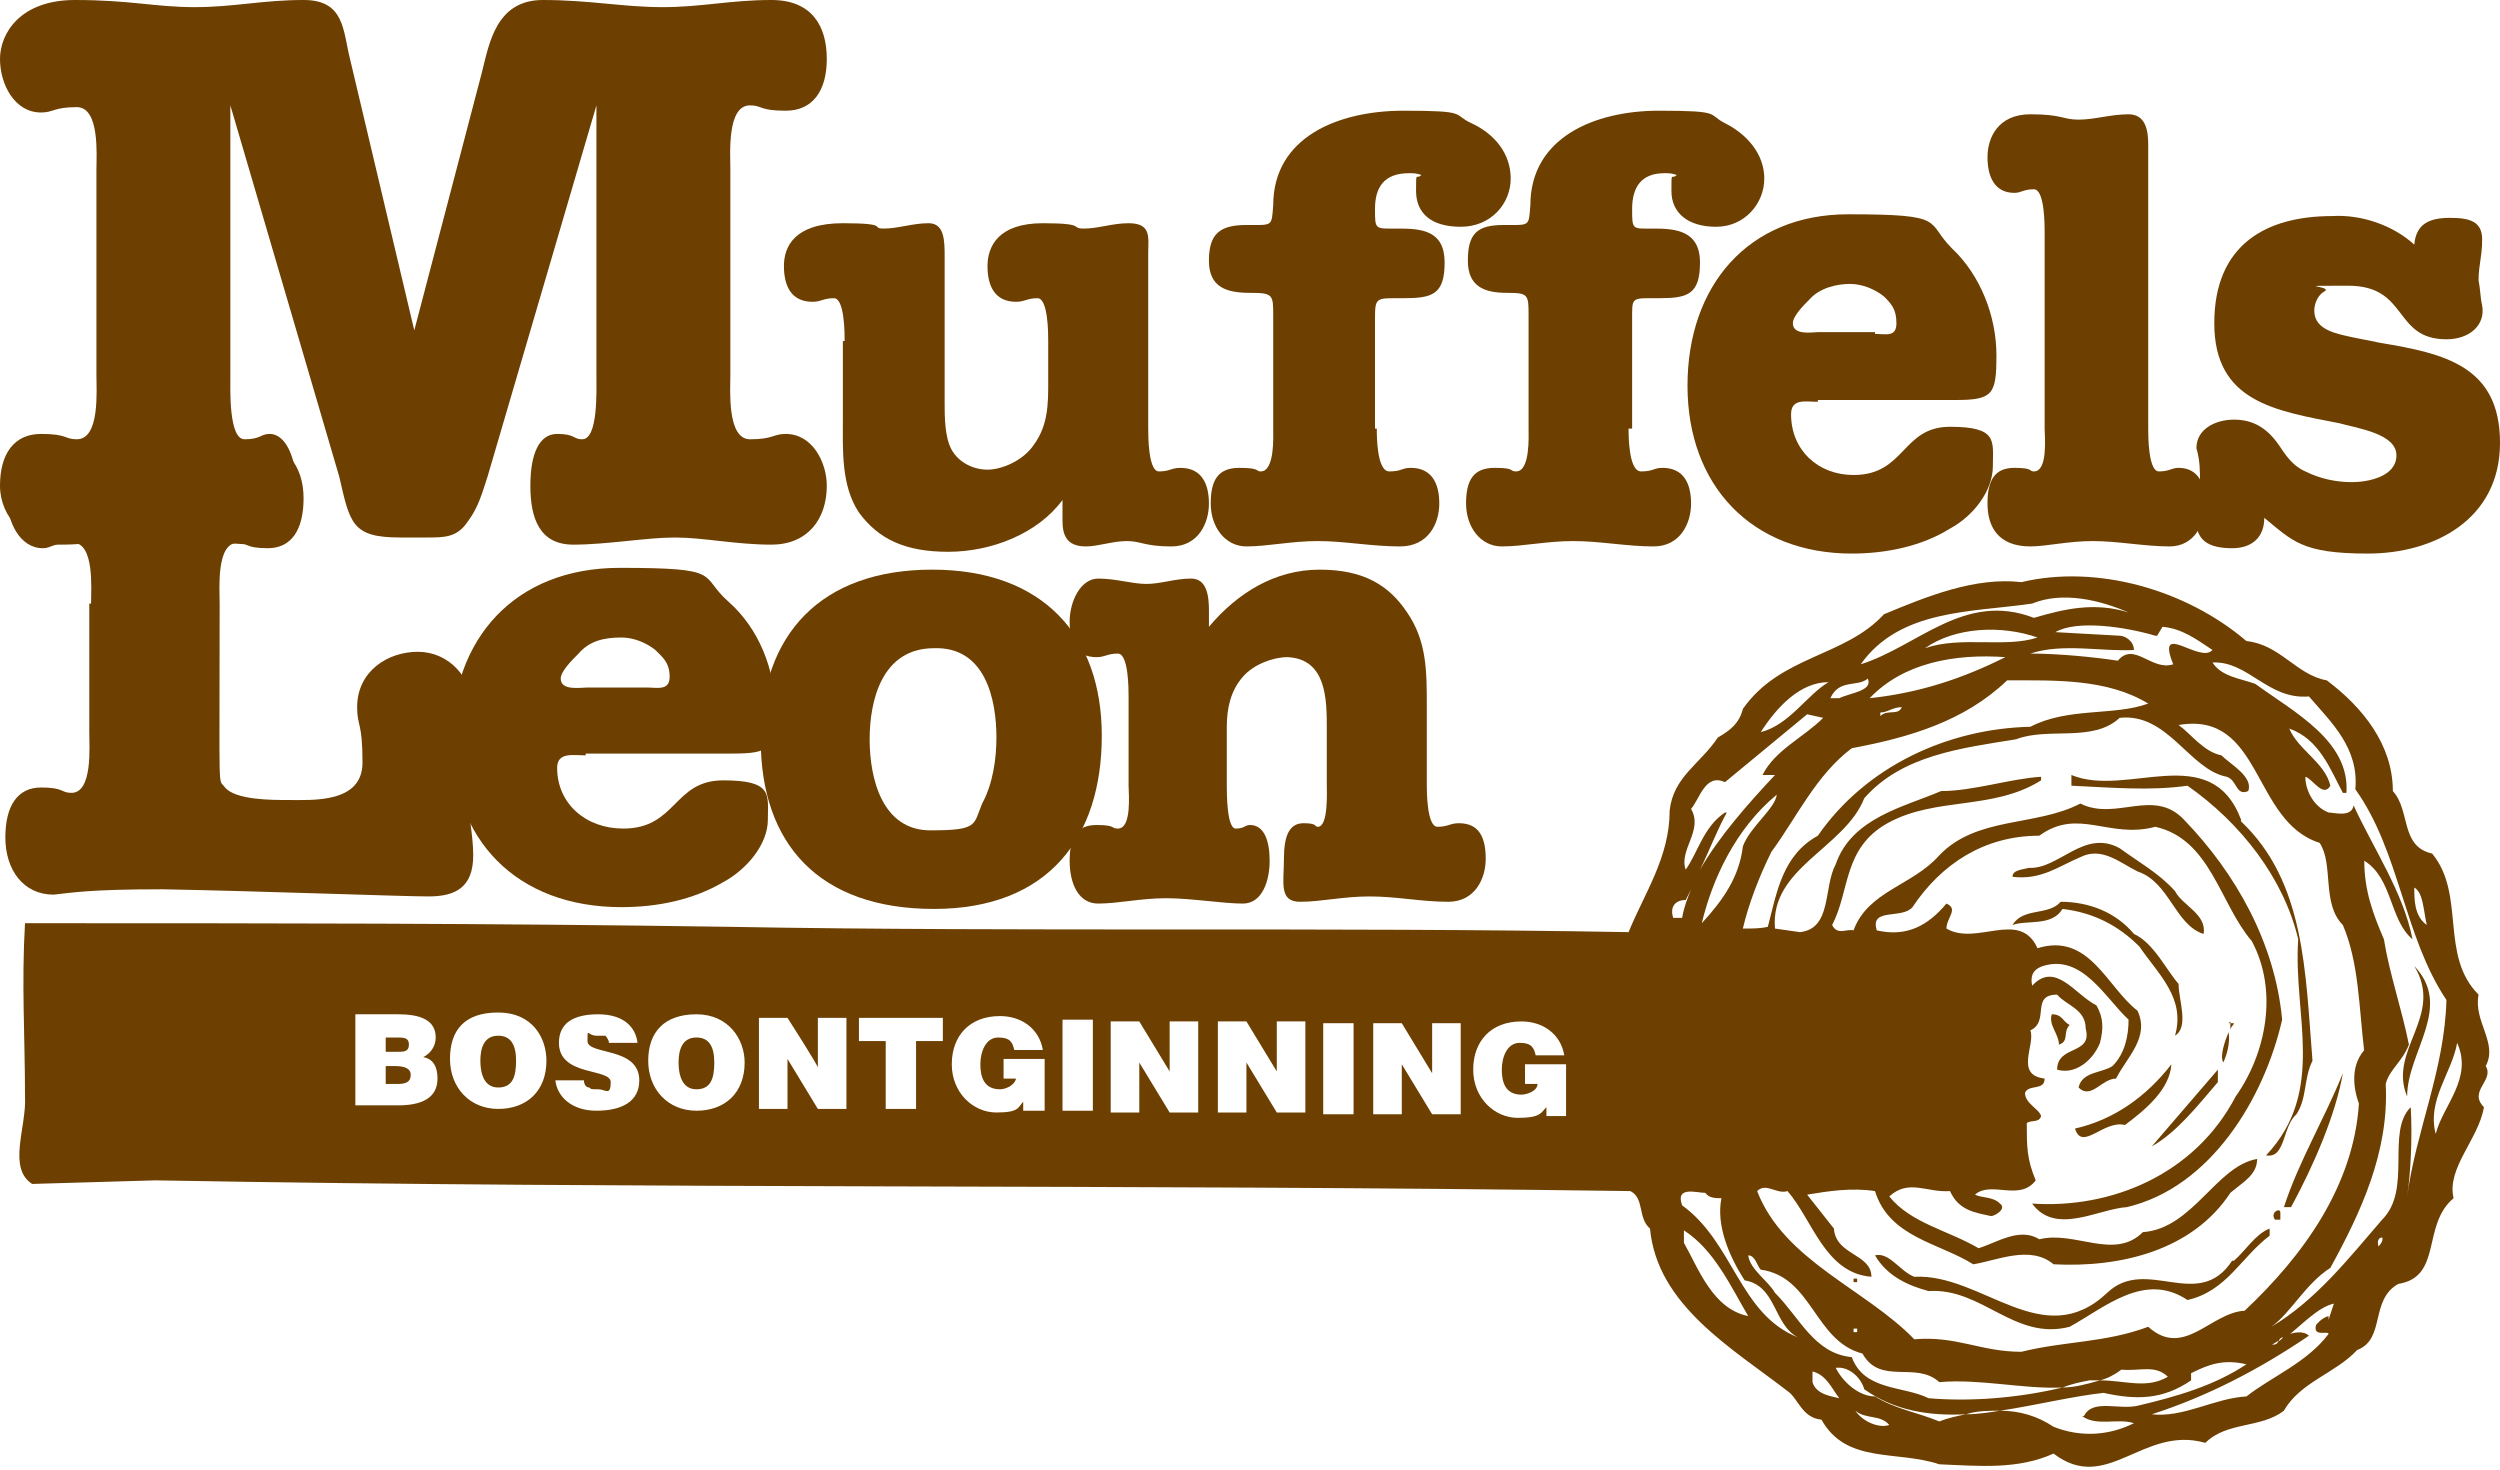
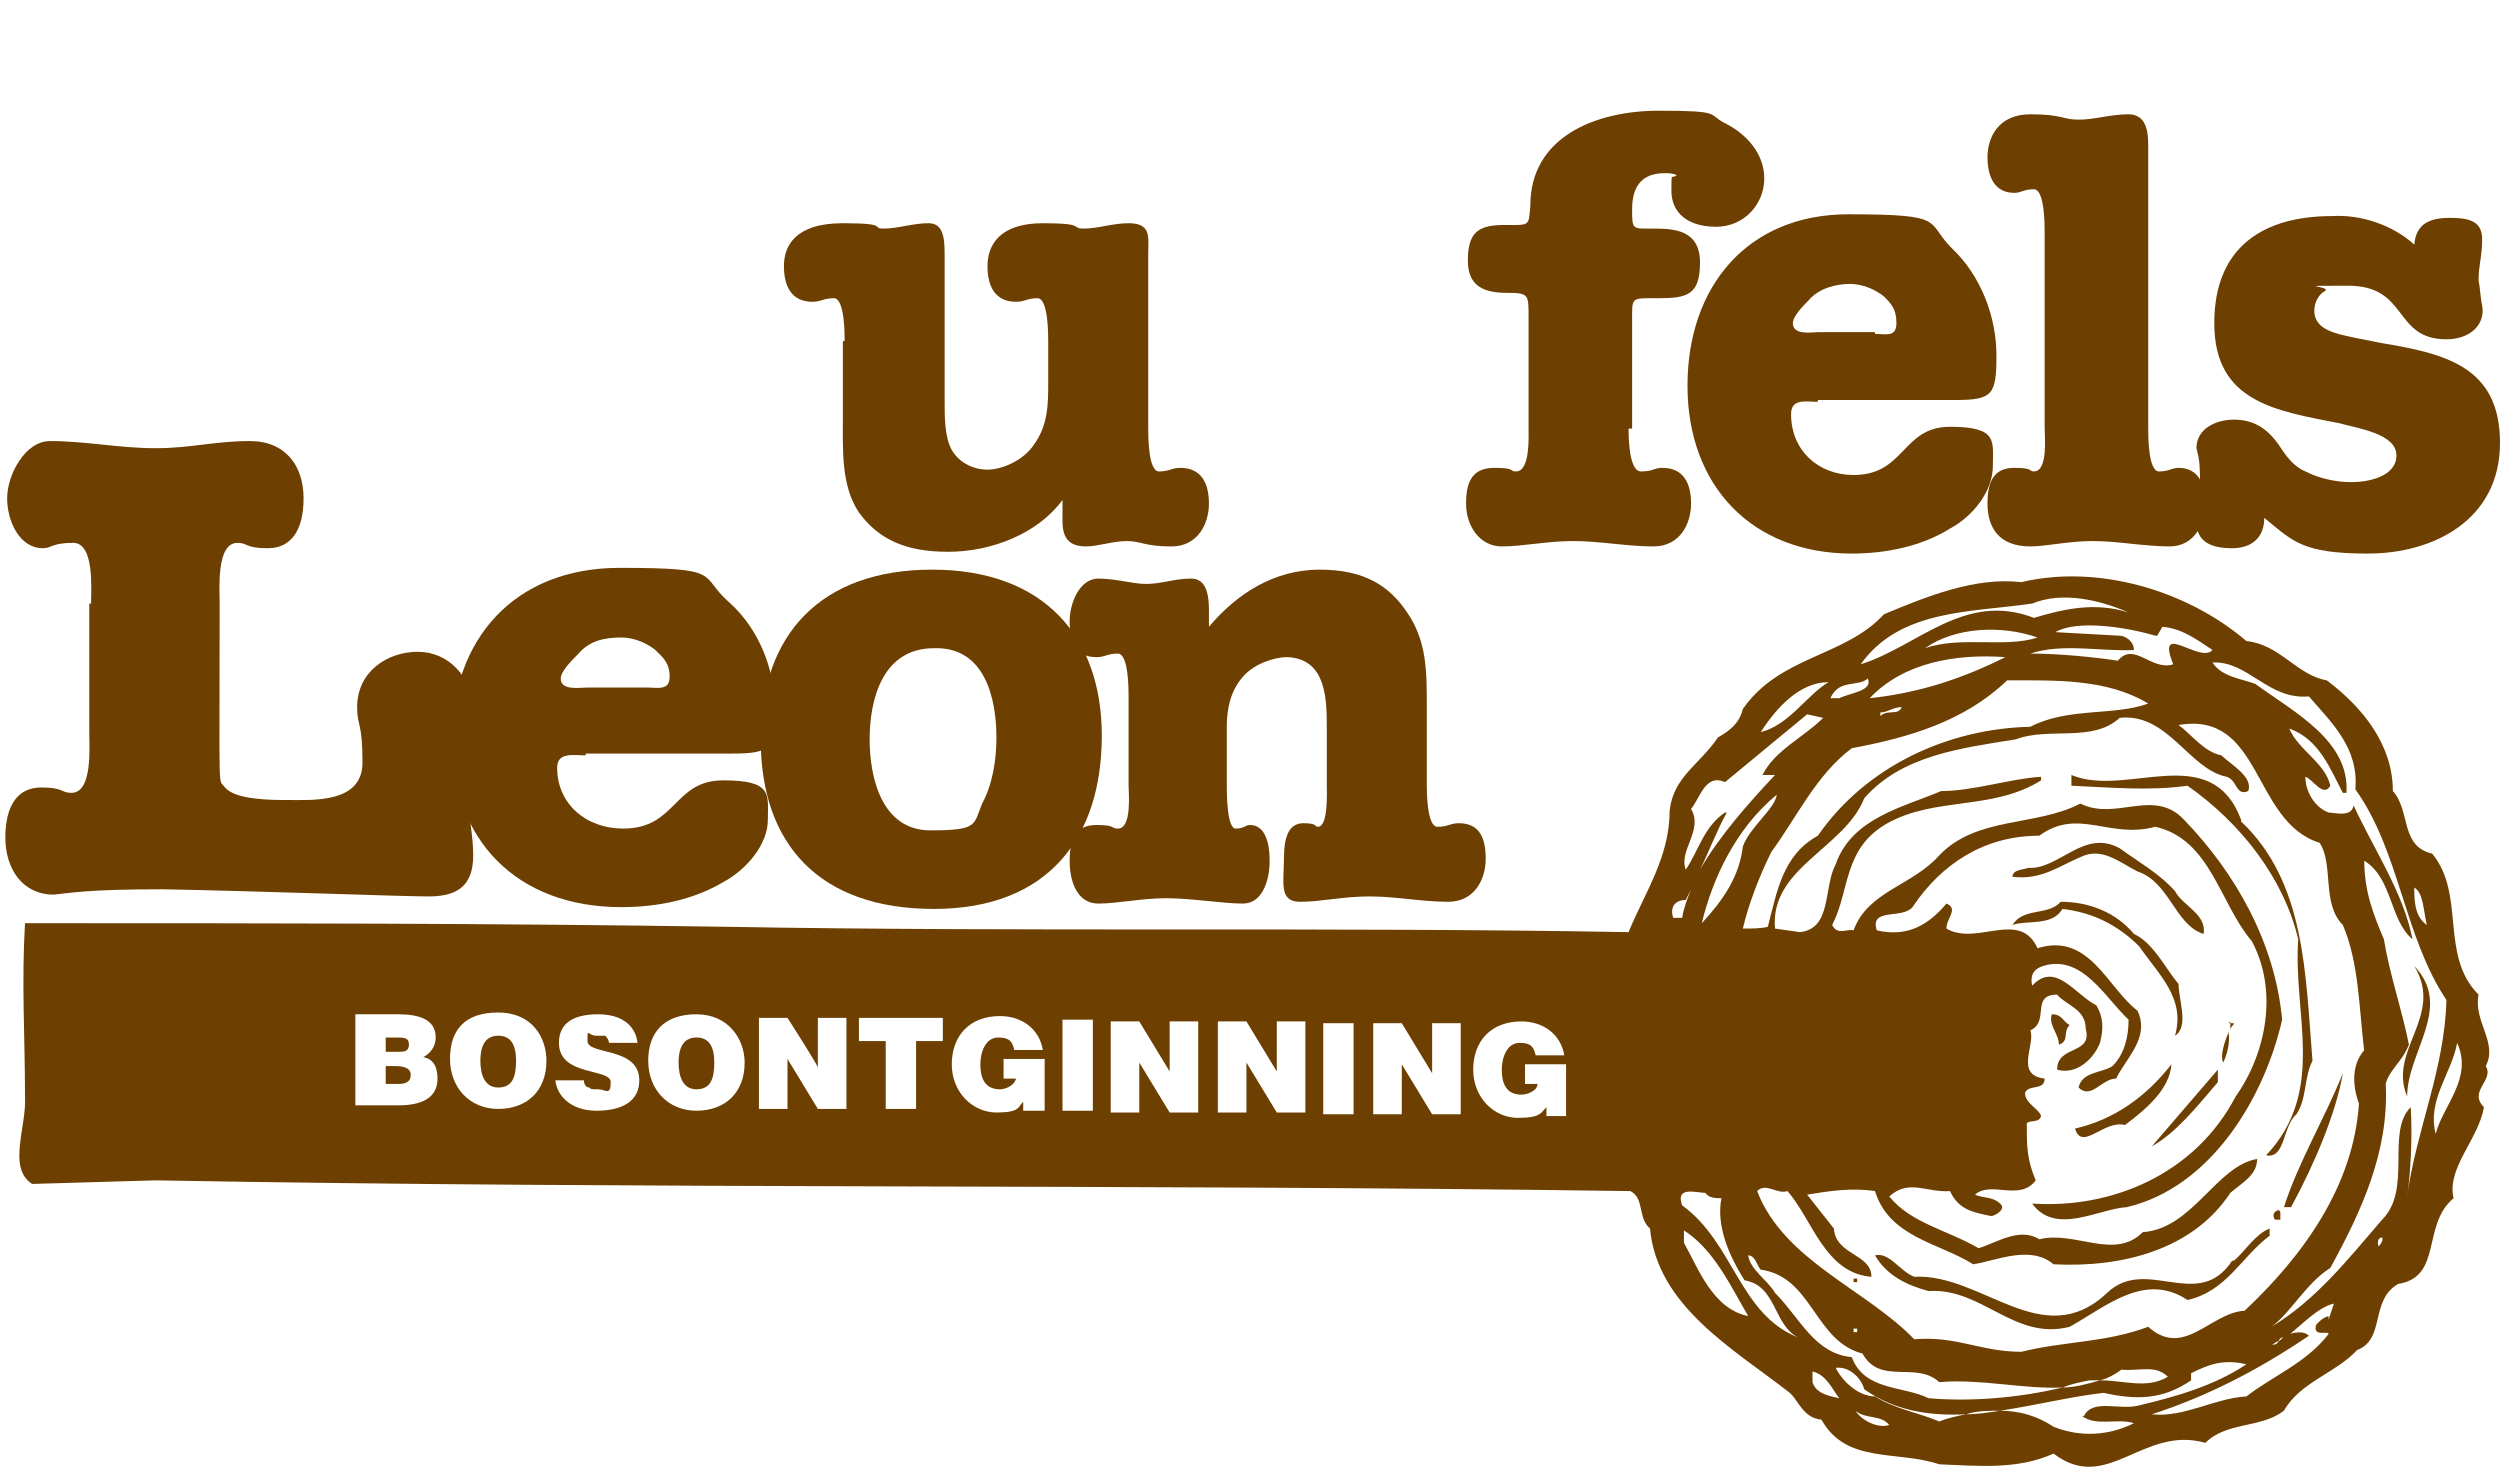
<svg xmlns="http://www.w3.org/2000/svg" id="Laag_1" version="1.1" viewBox="0 0 140 82.3">
  <defs>
    <style>
      .st0 {
        fill: #6d3f00;
      }
    </style>
  </defs>
  <path class="st0" d="M119.8,53c-1.2-1.2-2.6-1.9-4.3-2.1-.6,1-2,.6-2.8.9.6-1,2-.5,2.7-1.3,1.6,0,3.1.6,4.1,1.8,1.1.5,1.8,2,2.5,2.8,0,.9.6,2.4-.2,2.9.6-2.1-.9-3.4-2-5ZM135.2,54.1c1.7,2.8-1.5,4.7-.4,7.3,0-2.5,2.6-5,.4-7.3ZM116.5,48c1.2-.6,2.2.3,3.2.8,1.8.6,2.1,3,3.7,3.5.2-1.1-1.2-1.6-1.6-2.4-.9-1-2-1.6-3.1-2.4-2-1.1-3.4,1.2-5.1,1.1-.3.1-.9.1-.9.5,1.6.2,2.6-.6,3.8-1.1ZM127.5,68.3h.2c0-.2,0-.3,0-.4,0-.3-.6,0-.3.4ZM125.5,45.9c-1.7-4.5-6.4-1.2-9.5-2.5v.6c2.2.1,4.4.3,6.5,0,3,2.1,5.4,5.2,6.2,8.6-.3,4.2,1.6,8.5-1.8,12.1,1.1.2.9-1.6,1.7-2.3.6-.9.4-2,.9-3-.4-4.9-.4-10-4-13.4h0ZM114.9,56.8c-.2.6.4,1.1.4,1.7.6-.2.2-.7.6-1.1-.4-.2-.4-.6-1-.6ZM124.9,57.2v.5h0c0-.2.2-.3.2-.4-.2,0-.3,0-.3,0ZM124.8,57.8c-.2.5-.5,1.3-.3,1.7.2-.4.4-1.1.3-1.7ZM116.2,63.2c.4,1.3,1.6-.5,2.8-.2,1.2-.9,2.5-2,2.6-3.4-1.4,1.8-3.2,3.1-5.4,3.6ZM124.2,59.9l-3.7,4.3h0c1.4-.8,2.5-2.2,3.7-3.6,0-.2,0-.7,0-.7ZM131.2,60.1c-1,2.5-2.5,5-3.3,7.5h.4c1.3-2.4,2.5-5.2,2.9-7.5ZM125,70.6c-1.9,2.9-4.8-.3-7,1.8-3.6,3.4-7-1.1-10.8-.9-.8-.3-1.4-1.4-2.2-1.2.7,1.2,1.9,1.7,3,2,3-.2,4.8,2.8,7.9,2,2-1.1,4.2-3.1,6.6-1.5,2.2-.5,3-2.4,4.6-3.6,0-.2,0-.2,0-.4-.8.3-1.4,1.3-2,1.8ZM103.8,71.8h.2v-.2h-.2v.2ZM139.1,62c-.3,1.8-2.1,3.4-1.7,5.1-1.8,1.5-.6,4.4-3.1,4.8-1.6.9-.7,3.1-2.3,3.7-1.2,1.3-3.2,1.8-4.1,3.4-1.3,1-3.2.6-4.4,1.8-3.5-1-5.5,2.9-8.5.6-2,.9-4.1.7-6.4.6-2.4-.8-5.2,0-6.6-2.5-1.1-.1-1.3-1.2-1.9-1.6-3.1-2.4-7.3-4.8-7.7-9.1-.7-.6-.3-1.7-1.1-2.1-28.5-.4-54.6-.1-82.6-.6l-6.9.2c-1.4-.9-.3-3.2-.4-4.9,0-3.4-.2-6.3,0-9.7,13.8,0,25.9,0,39.3.2,16.6.3,33.8,0,50.5.3.9-2.2,2.3-4.2,2.3-6.8.2-1.9,1.7-2.6,2.7-4.1.7-.4,1.2-.8,1.4-1.6,2.1-3,5.7-2.9,7.9-5.3,2.4-1,5.1-2.1,7.7-1.8,4.2-1,9.2.4,12.6,3.3h0c1.9.2,2.8,1.9,4.5,2.2,2,1.5,3.7,3.6,3.7,6.2,1,1.1.4,3.1,2.2,3.5,1.9,2.3.4,5.7,2.6,7.9-.3,1.5,1.1,2.7.4,4,.5.8-1,1.4-.1,2.3ZM24.5,60.4c0-.6-.2-1.1-.8-1.2.4-.2.7-.6.7-1.1,0-1-.9-1.3-2.1-1.3h-2.4v5.1h2.4c1.3,0,2.2-.4,2.2-1.5ZM30.6,59.4c0-1.3-.8-2.7-2.7-2.7s-2.7,1-2.7,2.6,1.1,2.8,2.7,2.8,2.7-1,2.7-2.7ZM35.8,60.5c0-1.9-2.9-1.4-2.9-2.2s0-.3.5-.3h.5c0,0,.2.2.2.4h1.6c-.1-.9-.8-1.6-2.2-1.6s-2.2.5-2.2,1.6c0,1.9,2.9,1.4,2.9,2.2s-.3.4-.7.4-.4,0-.5-.1c-.2,0-.3-.2-.3-.4h-1.6c.1.9.9,1.7,2.3,1.7,1.4,0,2.4-.5,2.4-1.7ZM41.7,59.5c0-1.3-.9-2.7-2.7-2.7s-2.7,1-2.7,2.6,1.1,2.8,2.7,2.8,2.7-1,2.7-2.7ZM47.4,57h-1.6v2.8c.1,0-1.7-2.8-1.7-2.8h-1.6v5.1h1.6v-2.8c0,0,1.7,2.8,1.7,2.8h1.6v-5.1ZM52.8,57h-4.7v1.3h1.5v3.8h1.7v-3.8h1.5v-1.3ZM58.5,59.3h-2.3v1.1h.7c-.1.4-.6.6-.9.6-.9,0-1.1-.7-1.1-1.4s.3-1.5,1-1.5.8.3.9.7h1.6c-.2-1.2-1.2-1.9-2.4-1.9-1.7,0-2.7,1.1-2.7,2.7s1.2,2.7,2.5,2.7,1.2-.3,1.5-.6v.5h1.2v-2.9ZM61.2,57.1h-1.7v5.1h1.7v-5.1ZM67.1,57.2h-1.6v2.8c0,0-1.7-2.8-1.7-2.8h-1.6v5.1h1.6v-2.8c0,0,1.7,2.8,1.7,2.8h1.6v-5.1ZM73.1,57.2h-1.6v2.8c0,0-1.7-2.8-1.7-2.8h-1.6v5.1h1.6v-2.8c0,0,1.7,2.8,1.7,2.8h1.6v-5.1ZM75.8,57.3h-1.7v5.1h1.7v-5.1ZM81.8,57.3h-1.6v2.8c0,0-1.7-2.8-1.7-2.8h-1.6v5.1h1.6v-2.8c0,0,1.7,2.8,1.7,2.8h1.6v-5.1ZM87.7,59.6h-2.3v1.1h.7c0,.4-.6.6-.9.6-.9,0-1.1-.7-1.1-1.4s.3-1.5,1-1.5.8.3.9.7h1.6c-.2-1.2-1.2-1.9-2.4-1.9-1.7,0-2.7,1.1-2.7,2.7s1.2,2.7,2.5,2.7,1.3-.3,1.6-.6v.5h1.1v-2.9ZM135.2,49.7c0,.7,0,1.6.7,2.1-.2-.9-.2-1.8-.7-2.1ZM120.7,35.6c-1.7-.5-4.4-.9-5.6-.2l3.6.2c.3,0,.8.3.8.8-1.8.1-4-.4-5.8.2,1.6,0,3.6.2,4.9.4.9-1.1,1.9.6,3.1.2h0c-1-2.5,1.5,0,2.2-.8-.9-.6-1.7-1.2-2.8-1.3l-.3.5ZM132.4,58.9c-.3-2.5-.3-5-1.2-7.1-1.2-1.2-.5-3.4-1.3-4.6-3.8-1.2-3.2-7.4-7.9-6.6.7.5,1.4,1.5,2.4,1.7.5.5,1.8,1.2,1.5,2-.7.3-.6-.6-1.2-.8-2.1-.4-3.3-3.6-6-3.3-1.5,1.4-4,.5-5.8,1.2-3.1.5-6.4.9-8.5,3.3-1.1,2.8-5.3,3.9-5,7.3l1.4.2c1.8-.2,1.3-2.5,2-3.8.9-2.6,3.8-3.2,5.9-4.1,1.8,0,3.9-.7,5.6-.8v.2c-2.7,1.7-5.9.9-8.6,2.4-2.5,1.4-2.1,3.8-3.1,5.7.3.6.8.2,1.2.3.8-2.2,3.3-2.5,4.8-4.2,2.1-2.2,5.4-1.6,7.9-2.9,2,1,4.1-.9,5.8.9,2.9,3,5.1,6.9,5.5,11.2-1,4.4-4,9.4-8.7,10.5-1.6.1-4,1.6-5.3-.2,4.4.3,9.1-1.6,11.4-6,1.7-2.4,2.4-5.9.9-8.7-1.8-2.1-2.3-5.7-5.4-6.4-2.6.7-4.3-1.1-6.5.5-3.1,0-5.5,1.6-7.1,4-.6.7-2.4,0-2,1.3,1.7.4,2.9-.3,3.9-1.5.7.3,0,.8,0,1.4,1.7,1,4.1-1.1,5.1,1.1,2.9-.9,3.9,2.2,5.6,3.5.7,1.5-.6,2.6-1.2,3.8-.8,0-1.4,1.2-2.1.5.2-.9,1.3-.8,1.9-1.2.7-.7.9-1.7.9-2.6-1.3-1.2-2.6-3.7-4.8-3-.6.2-.7.6-.6,1.1,1.3-1.4,2.4.5,3.6,1.1.4.7.4,1.3.2,2.1-.4,1-1.4,1.8-2.4,1.5,0-1.4,2-.8,1.6-2.3,0-1.1-1.1-1.3-1.6-1.9-1.5,0-.4,1.5-1.5,2,.3.8-.9,2.5.8,2.7,0,.7-.9.3-1.1.8,0,.6.8.9.9,1.3-.1.4-.6.2-.8.4,0,1.3,0,2,.5,3.2-.9,1.2-2.5,0-3.4.8.4.2,1,.1,1.4.5.4.3-.3.7-.5.7-.9-.2-1.8-.3-2.3-1.4-1.3.1-2.3-.7-3.4.3,1.2,1.5,3.3,1.9,5,2.9,1-.3,2.3-1.2,3.4-.5,2-.5,4.2,1.2,5.8-.4,2.8-.2,4.1-3.7,6.4-4.1,0,.9-.8,1.3-1.5,1.9-2.1,3.2-6.1,4.2-9.9,4-1.3-1.1-3.2-.2-4.5,0-1.9-1.2-4.7-1.5-5.5-4.1-1.3-.2-2.6,0-3.8.2l1.5,1.9c.1,1.5,2.1,1.4,2.1,2.7-2.6-.2-3.3-3.2-4.7-4.8-.6.2-1.2-.5-1.7,0,1.5,3.9,6.1,5.5,8.8,8.3,2.4-.2,3.7.7,6,.7,2.4-.6,4.7-.5,7.1-1.4,2,1.8,3.5-.8,5.4-.9,3.3-3.1,6.1-7,6.4-11.6-.4-1.1-.4-2.3.4-3.1ZM104,74.4h-.2s0,.2,0,.2h.2s0-.2,0-.2ZM97.6,52c.5,0,1,0,1.4-.1.5-1.9.8-4,2.8-5.1,2.7-3.9,7.3-6,11.9-6.1,2.1-1.1,4.7-.6,6.6-1.3-2.3-1.4-5.2-1.3-7.9-1.3-2.4,2.3-5.5,3.2-8.7,3.8-2,1.5-3.1,3.9-4.5,5.8-.7,1.4-1.3,3-1.6,4.3ZM97.6,47.4c.4-1.1,1.8-2.1,1.9-2.9-2.3,1.9-3.6,4.7-4.2,7.2,1.2-1.3,2.1-2.6,2.3-4.3ZM104.7,39.1c2.8-.3,5.2-1.1,7.6-2.3-2.8-.2-5.7.3-7.6,2.3ZM114.1,35.7c-2-.7-4.6-.6-6.3.6,2-.7,4.5,0,6.3-.6ZM105.3,39.9v.2c.4-.4,1,0,1.2-.5-.5,0-.8.3-1.2.3ZM104.2,37.2c3.2-1,5.8-4.1,9.7-2.6,1.7-.5,3.4-.9,5.3-.3-1.6-.7-3.7-1.2-5.4-.5-3.4.5-7.4.3-9.6,3.4ZM102.5,39.1h.5c.6-.3,1.9-.4,1.6-1.1-.6.5-1.6,0-2.1,1.1ZM98.6,41c1.6-.4,2.6-2.1,3.8-2.8-1.6,0-2.9,1.4-3.8,2.8ZM94.4,48.7c.7-1,1-2.4,2.2-3.2h.1c-.6,1.1-1,2.2-1.5,3.2,1.1-1.9,2.7-3.7,4.2-5.3h-.7c.7-1.4,2.3-2.1,3.4-3.2,0,0-.9-.2-.9-.2l-4.6,3.8c-1.1-.5-1.4.9-1.9,1.5.7,1.2-.7,2.3-.3,3.4ZM93.7,51.4h.5c.1-.6.3-1.1.5-1.6-.1.2-.2.4-.3.6-.6,0-.9.4-.7,1ZM97.9,73.7c-1-1.7-1.9-3.7-3.6-4.8v.7c.8,1.4,1.6,3.7,3.6,4.1ZM98.8,74.4h0v.2h0v-.2ZM100.7,74.9c-1.4-.7-1.2-2.9-3-3.2-.9-1.4-1.6-3.1-1.3-4.6-.3,0-.7,0-.9-.3-.5,0-1.7-.4-1.3.7,2.9,2.1,3.2,6.1,6.5,7.4ZM103.7,76c.7,1.9,2.9,1.6,4.3,2.3,2.3.2,5,0,7.5-.6.7,0,1.4-.2,2.1-.4,1.4,0,2.6.5,3.8-.2-.7-.7-1.6-.3-2.6-.4-.4.3-.8.5-1.2.6-.2,0-.4,0-.6,0-.5.1-1,.2-1.5.4-2.2.1-4.6-.5-6.9-.3-1.3-1.2-3.3.2-4.3-1.6-2.7-.7-2.8-4.3-5.7-4.7-.2-.2-.3-.8-.7-.8.1.8,1.1,1.4,1.5,2.1,1.4,1.4,2.2,3.4,4.3,3.6ZM103,78.3c-.4-.5-.7-1.3-1.5-1.5v.6c.2.7,1.1.8,1.5.9ZM105.8,79.8c-.5-.6-1.3-.3-1.9-.8.4.6,1.3,1,1.9.8ZM116.7,79.3c.5-1,2-.3,3.1-.6,2.1-.5,4.2-1.1,6-2.3-1.3-.3-2.1,0-3.1.5,0,0,0,.3,0,.4-1.6,1.1-3.1,1.1-4.9.7-1.8.2-3.8.7-5.8,1-.6,0-1.3,0-1.9.2-2.1.1-4-.2-5.7-1.4-.2-.7-.9-1.3-1.6-1.2.4.8,1.3,1.6,2.2,1.6,1.1.7,2.4.9,3.6,1.4.5-.2,1-.3,1.5-.4.6,0,1.3-.1,1.9-.2,1.1,0,2.1.3,3,.9,1.5.6,3.1.5,4.5-.2-.9-.3-2.1.2-2.9-.4ZM130.4,73.9l.3-.9c-.9.2-1.8,1.2-2.7,1.9,0,0-.1,0-.2,0,0,0-.1,0-.2.2-.1,0-.3.2-.4.2.2,0,.3,0,.4-.2.1,0,.2-.2.4-.3.4-.2,1-.3,1.3,0-2.8,1.9-5.7,3.4-8.8,4.4,1.8.2,3.5-.9,5.3-1,1.4-1.1,3.4-1.9,4.6-3.5,0-.2-.9.2-.7-.5,0,0,.3-.4.7-.5h0ZM133.4,69.3c-.2,0-.3.2-.2.5,0,0,.3-.3.2-.5ZM134.7,68.7h0v.3h0v-.3ZM137,56c-2.4-3.6-2.6-8.3-5.1-11.8.2-2.3-1.3-3.7-2.6-5.2-2.3.2-3.4-2-5.4-1.9.5.8,1.6.9,2.4,1.2,2.2,1.6,5.3,3.2,5.1,6.1h-.2c-.7-1.3-1.3-3-3-3.6.5,1.2,2,1.9,2.3,3.2-.4.7-1-.4-1.4-.5,0,.8.5,1.7,1.3,2,.3,0,1.3.3,1.4-.4,1.1,2.4,2.8,4.9,3.3,7.5-1.3-1.1-1.1-3.4-2.7-4.4,0,1.7.5,3,1.1,4.4.3,1.9,1,3.9,1.4,5.9-.4,1-1.1,1.4-1.3,2.2.2,3.8-1.4,7.2-3.1,10.3-1.4.9-2.2,2.5-3.3,3.3,2.5-1.5,4.3-3.8,6.2-6,1.7-1.7.2-4.9,1.6-6.3.1,1.6,0,3.7-.2,5,.5-3.7,2.1-7.1,2.2-11ZM137.6,58.4c-.3,1.7-1.7,3.2-1.2,5.1.4-1.6,2.1-3.1,1.2-5.1ZM39,58.1c-.8,0-1,.7-1,1.4s.2,1.5,1,1.5,1-.6,1-1.5-.3-1.4-1-1.4ZM22.9,58.5c0-.4-.3-.4-.7-.4h-.6c0,0,0,.8,0,.8h.7c.3,0,.6,0,.6-.4ZM27.9,58c-.8,0-1,.7-1,1.4s.2,1.5,1,1.5,1-.6,1-1.5-.3-1.4-1-1.4ZM22.1,59.7h-.5v1h.7c.4,0,.7-.1.7-.5s-.4-.5-.9-.5Z" />
-   <path class="st0" d="M27,4c.4-1.6.8-4,3.4-4s4.5.4,6.7.4,3.8-.4,6.1-.4,3.1,1.5,3.1,3.3-.8,2.9-2.3,2.9-1.3-.3-2-.3c-1.3,0-1.1,2.7-1.1,3.6v11.5c0,.8-.2,3.6,1.1,3.6s1.3-.3,2-.3c1.5,0,2.3,1.6,2.3,2.9,0,1.9-1.1,3.3-3.1,3.3s-3.8-.4-5.4-.4-3.8.4-5.7.4-2.4-1.5-2.4-3.3.5-2.9,1.5-2.9.9.3,1.4.3c.9,0,.8-2.7.8-3.6V5.9l-6.1,20.8c-.3.9-.5,1.7-1.1,2.5-.6.9-1.3.9-2.3.9h-1.5c-2.7,0-2.8-.8-3.4-3.4L12.9,5.9v15.1c0,.8-.1,3.6.8,3.6s.9-.3,1.4-.3c1,0,1.5,1.6,1.5,2.9,0,1.9-.8,3.3-2.1,3.3-1.9,0-3.8-.4-5.4-.4s-3.8.4-5.7.4-3.4-1.5-3.4-3.3.8-2.9,2.3-2.9,1.3.3,2,.3c1.3,0,1.1-2.7,1.1-3.6v-11.5c0-.8.2-3.5-1.1-3.5s-1.3.3-2,.3c-1.5,0-2.3-1.6-2.3-3S1.1,0,4.2,0s4.5.4,6.7.4,3.8-.4,6.1-.4,2.2,1.7,2.6,3.3l3.6,15.2,3.8-14.5Z" />
  <path class="st0" d="M47.3,19.1c0-.4,0-2.4-.6-2.4s-.7.2-1.2.2c-1.2,0-1.6-.9-1.6-2s.6-2.4,3.3-2.4,1.5.3,2.3.3,1.6-.3,2.5-.3.9,1,.9,1.9v8.2c0,.7,0,1.9.4,2.6s1.2,1.1,2,1.1,2-.5,2.6-1.4c.8-1.1.8-2.3.8-3.5v-2.3c0-.4,0-2.4-.6-2.4s-.7.2-1.2.2c-1.2,0-1.6-.9-1.6-2s.6-2.4,3.1-2.4,1.5.3,2.3.3,1.6-.3,2.5-.3c1.3,0,1.1.8,1.1,1.7v9.8c0,.4,0,2.4.6,2.4s.7-.2,1.2-.2c1.2,0,1.6.9,1.6,2s-.6,2.4-2.1,2.4-1.7-.3-2.5-.3-1.6.3-2.3.3c-1.4,0-1.3-1.1-1.3-1.8v-.8c-1.4,1.9-4,2.9-6.4,2.9s-3.9-.7-5-2.2c-1-1.5-.9-3.5-.9-5.2v-4.4h.1Z" />
-   <path class="st0" d="M77.1,24c0,.4,0,2.4.7,2.4s.7-.2,1.2-.2c1.2,0,1.6.9,1.6,2s-.6,2.4-2.2,2.4-3.1-.3-4.6-.3-2.8.3-4,.3-2-1.1-2-2.4.4-2,1.6-2,.9.2,1.2.2c.8,0,.7-2,.7-2.4v-6.3c0-1.2,0-1.3-1.3-1.3s-2.3-.3-2.3-1.8.6-2,2.1-2,1.4.1,1.5-1.1c0-3.8,3.6-5.3,7.3-5.3s2.7.2,3.8.7c1.3.6,2.2,1.7,2.2,3.1s-1.1,2.7-2.8,2.7-2.5-.8-2.5-2,0-.6.3-.9c-.3-.1-.4-.1-.7-.1-1.4,0-1.9.8-1.9,2s0,1.1,1.3,1.1,2.6.1,2.6,1.9-.7,2-2.3,2-1.6-.1-1.6,1.3v6h.1Z" />
  <path class="st0" d="M91.2,24c0,.4,0,2.4.7,2.4s.7-.2,1.2-.2c1.2,0,1.6.9,1.6,2s-.6,2.4-2.1,2.4-3-.3-4.5-.3-2.8.3-4,.3-2-1.1-2-2.4.4-2,1.6-2,.8.2,1.2.2c.8,0,.7-2,.7-2.4v-6.3c0-1.2,0-1.3-1.2-1.3s-2.2-.3-2.2-1.8.5-2,2-2,1.4.1,1.5-1.1c0-3.8,3.6-5.3,7.2-5.3s2.7.2,3.7.7c1.2.6,2.2,1.7,2.2,3.1s-1.1,2.7-2.7,2.7-2.5-.8-2.5-2,0-.6.3-.9c-.3-.1-.4-.1-.7-.1-1.3,0-1.8.8-1.8,2s0,1.1,1.2,1.1,2.6.1,2.6,1.9-.7,2-2.3,2-1.5-.1-1.5,1.3v6h-.2Z" />
  <path class="st0" d="M101.8,22.5c-.7,0-1.5-.2-1.5.7,0,2,1.5,3.4,3.5,3.4,2.9,0,2.7-2.7,5.4-2.7s2.4.8,2.4,2.2-1.1,2.8-2.4,3.5c-1.6,1-3.6,1.4-5.5,1.4-5.6,0-9.2-3.8-9.2-9.4s3.4-9.6,9-9.6,4.3.4,5.8,1.9c1.6,1.5,2.5,3.8,2.5,6s-.2,2.5-2.3,2.5h-7.7ZM105,18.7c.6,0,1.2.2,1.2-.6s-.3-1.1-.7-1.5c-.5-.4-1.2-.7-1.9-.7s-1.7.2-2.3.9c-.3.3-.9.9-.9,1.3,0,.7,1.1.5,1.4.5h3.2Z" />
  <path class="st0" d="M120.3,24c0,.4,0,2.4.6,2.4s.7-.2,1.1-.2c1.1,0,1.5.9,1.5,2s-.6,2.4-2,2.4-2.9-.3-4.3-.3-2.6.3-3.5.3c-1.8,0-2.4-1.1-2.4-2.4s.4-2,1.5-2,.8.2,1.1.2c.8,0,.6-2,.6-2.4v-11c0-.4,0-2.4-.6-2.4s-.7.2-1.1.2c-1.1,0-1.5-.9-1.5-2s.6-2.4,2.4-2.4,1.8.3,2.7.3,1.8-.3,2.8-.3,1.1,1,1.1,1.7c0,0,0,15.9,0,15.9Z" />
  <path class="st0" d="M135.2,13.7c.1-1.2.9-1.5,2-1.5s1.8.2,1.8,1.2-.2,1.4-.2,2.3c.1.5.1,1,.2,1.4.2,1.1-.7,1.9-2,1.9-3,0-2.1-3-5.5-3s-.9,0-1.3.3c-.4.2-.6.7-.6,1.1,0,1.1,1.3,1.3,2.2,1.5l1.5.3c3.6.6,6.7,1.3,6.7,5.6s-3.7,6.2-7.4,6.2-4.2-.7-5.8-2c0,1.1-.7,1.7-1.8,1.7s-2-.3-2-1.5.2-1.3.2-2.1,0-1.3-.2-2c0-1.1,1.1-1.6,2.1-1.6s1.8.4,2.5,1.4c.4.6.8,1.2,1.5,1.5.8.4,1.7.6,2.6.6s2.5-.3,2.5-1.5-2.1-1.5-3.2-1.8c-3.6-.7-7-1.2-7-5.6s2.9-6,6.6-6c1.6-.1,3.4.5,4.6,1.6Z" />
  <path class="st0" d="M5.1,33.8c0-.8.2-3.4-1-3.4s-1.2.3-1.7.3c-1.3,0-2-1.5-2-2.8s1-3.2,2.4-3.2c2,0,3.9.4,5.9.4s3.3-.4,5.3-.4,3,1.4,3,3.2-.7,2.8-2,2.8-1.1-.3-1.7-.3c-1.2,0-1,2.6-1,3.4,0,11.3-.1,9.7.3,10.3.6.7,2.6.7,3.5.7,1.4,0,4.2.2,4.2-2.1s-.3-2-.3-3.1c0-2,1.7-3.1,3.4-3.1s3.1,1.4,3.1,3.4-.3,2.9-.3,4.3.3,2.5.3,3.7c0,1.8-1,2.3-2.5,2.3s-9.4-.3-14.9-.4c-4.2,0-5.1.2-6.1.3-1.7,0-2.7-1.4-2.7-3.2s.7-2.8,2-2.8,1.1.3,1.7.3c1.2,0,1-2.6,1-3.4,0,0,0-7.2,0-7.2Z" />
  <path class="st0" d="M32.8,42.3c-.7,0-1.6-.2-1.6.7,0,2,1.6,3.4,3.7,3.4,3,0,2.8-2.7,5.6-2.7s2.5.8,2.5,2.2-1.2,2.8-2.5,3.5c-1.7,1-3.7,1.4-5.7,1.4-5.9,0-9.5-3.8-9.5-9.4s3.5-9.6,9.4-9.6,4.4.4,6.1,1.9c1.7,1.5,2.6,3.8,2.6,6s-.2,2.5-2.4,2.5h-8.2,0ZM36.2,38.5c.6,0,1.3.2,1.3-.6s-.4-1.1-.8-1.5c-.5-.4-1.2-.7-1.9-.7-1,0-1.8.2-2.4.9-.4.4-1,1-1,1.4,0,.7,1.1.5,1.5.5,0,0,3.3,0,3.3,0Z" />
  <path class="st0" d="M61.7,41.2c0,5.7-3,9.7-9.4,9.7s-9.7-3.6-9.7-9.5,3.4-9.5,9.6-9.5,9.5,3.7,9.5,9.3ZM52.3,36.3c-2.9,0-3.6,2.9-3.6,5.1s.7,5.1,3.4,5.1,2.4-.3,2.9-1.5c.6-1.1.8-2.5.8-3.7,0-2.1-.6-5.1-3.5-5Z" />
  <path class="st0" d="M79.9,43.9c0,.4,0,2.4.6,2.4s.7-.2,1.2-.2c1.2,0,1.5.9,1.5,2s-.6,2.4-2.1,2.4-2.9-.3-4.4-.3-2.7.3-3.9.3-.9-1.1-.9-2.4.3-2,1.1-2,.6.2.8.2c.6,0,.5-2,.5-2.4v-3.1c0-1.6,0-3.9-2.2-4-.8,0-1.9.4-2.5,1.1-.7.8-.9,1.8-.9,2.8v3.3c0,.4,0,2.4.5,2.4s.5-.2.8-.2c.8,0,1.1.9,1.1,2s-.4,2.4-1.5,2.4-2.9-.3-4.3-.3-2.7.3-3.8.3-1.6-1.1-1.6-2.4.4-2,1.5-2,.8.2,1.2.2c.8,0,.6-2,.6-2.4v-5c0-.4,0-2.4-.6-2.4s-.7.2-1.2.2c-1.2,0-1.5-.9-1.5-2s.6-2.4,1.6-2.4,1.9.3,2.7.3,1.6-.3,2.5-.3,1,1,1,1.8v.9c1.6-1.9,3.7-3.2,6.2-3.2s3.9.9,4.9,2.4c1.1,1.6,1.1,3.3,1.1,5.2,0,0,0,4.4,0,4.4Z" />
</svg>